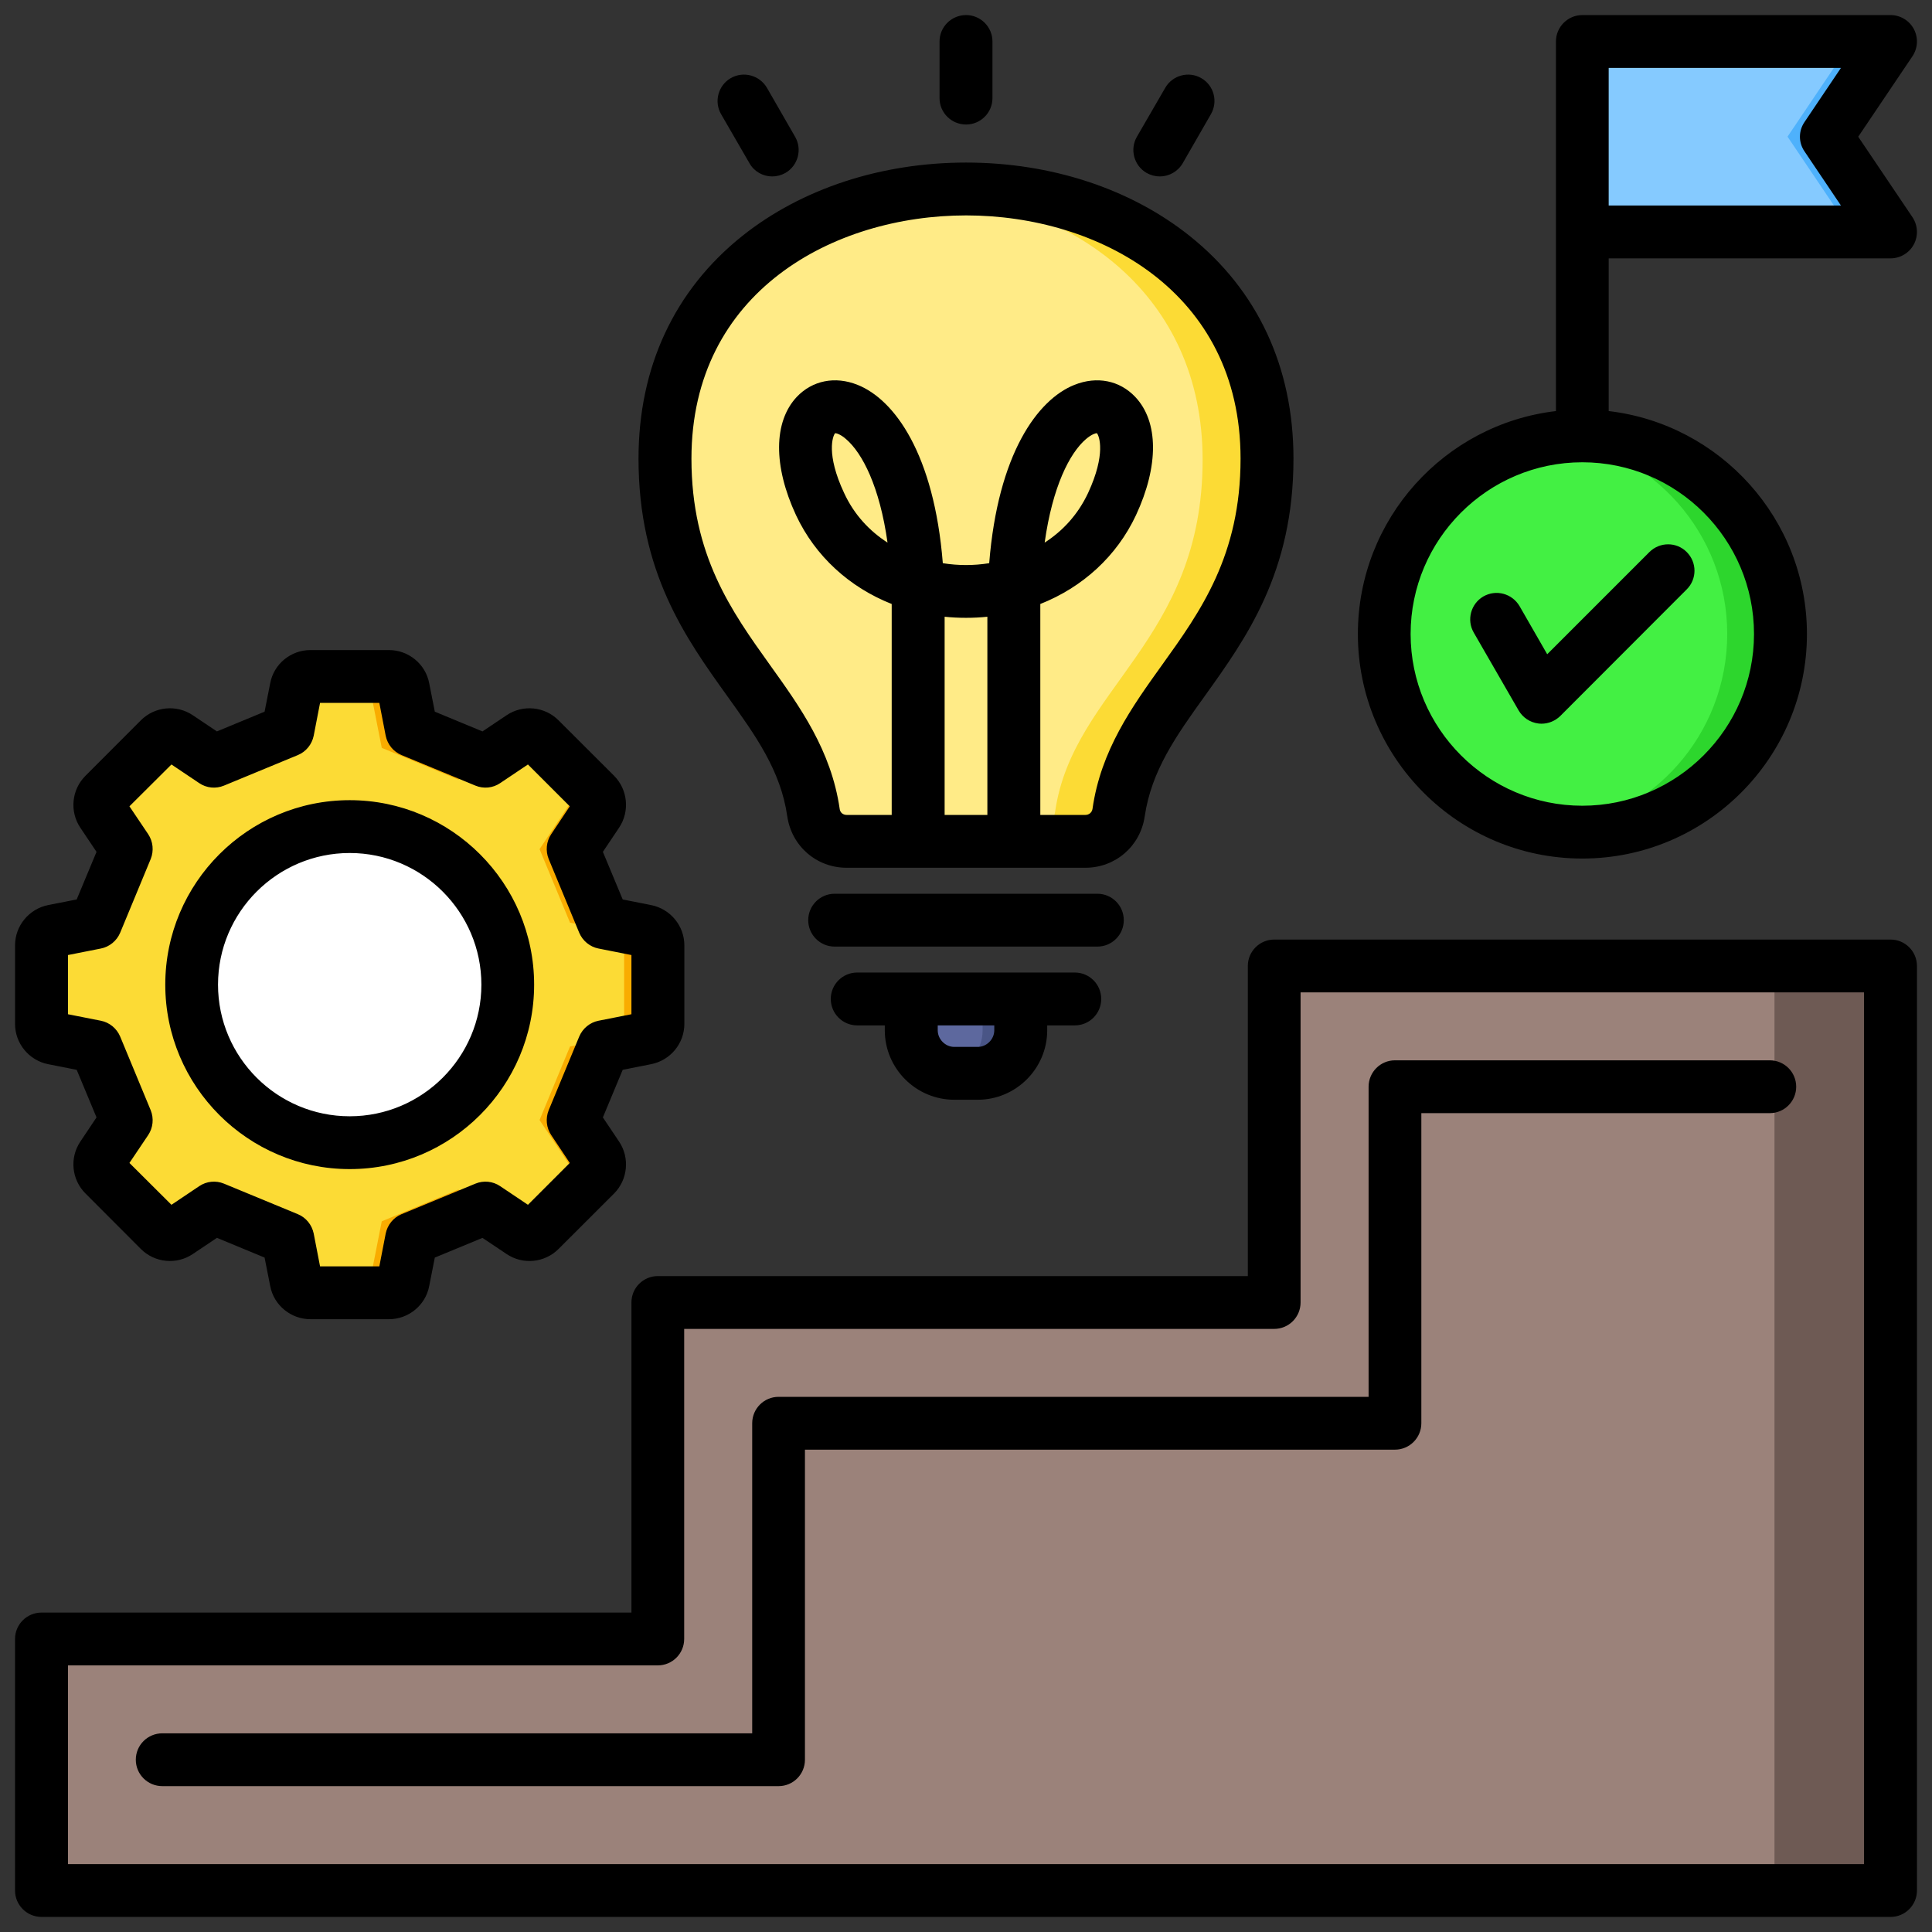
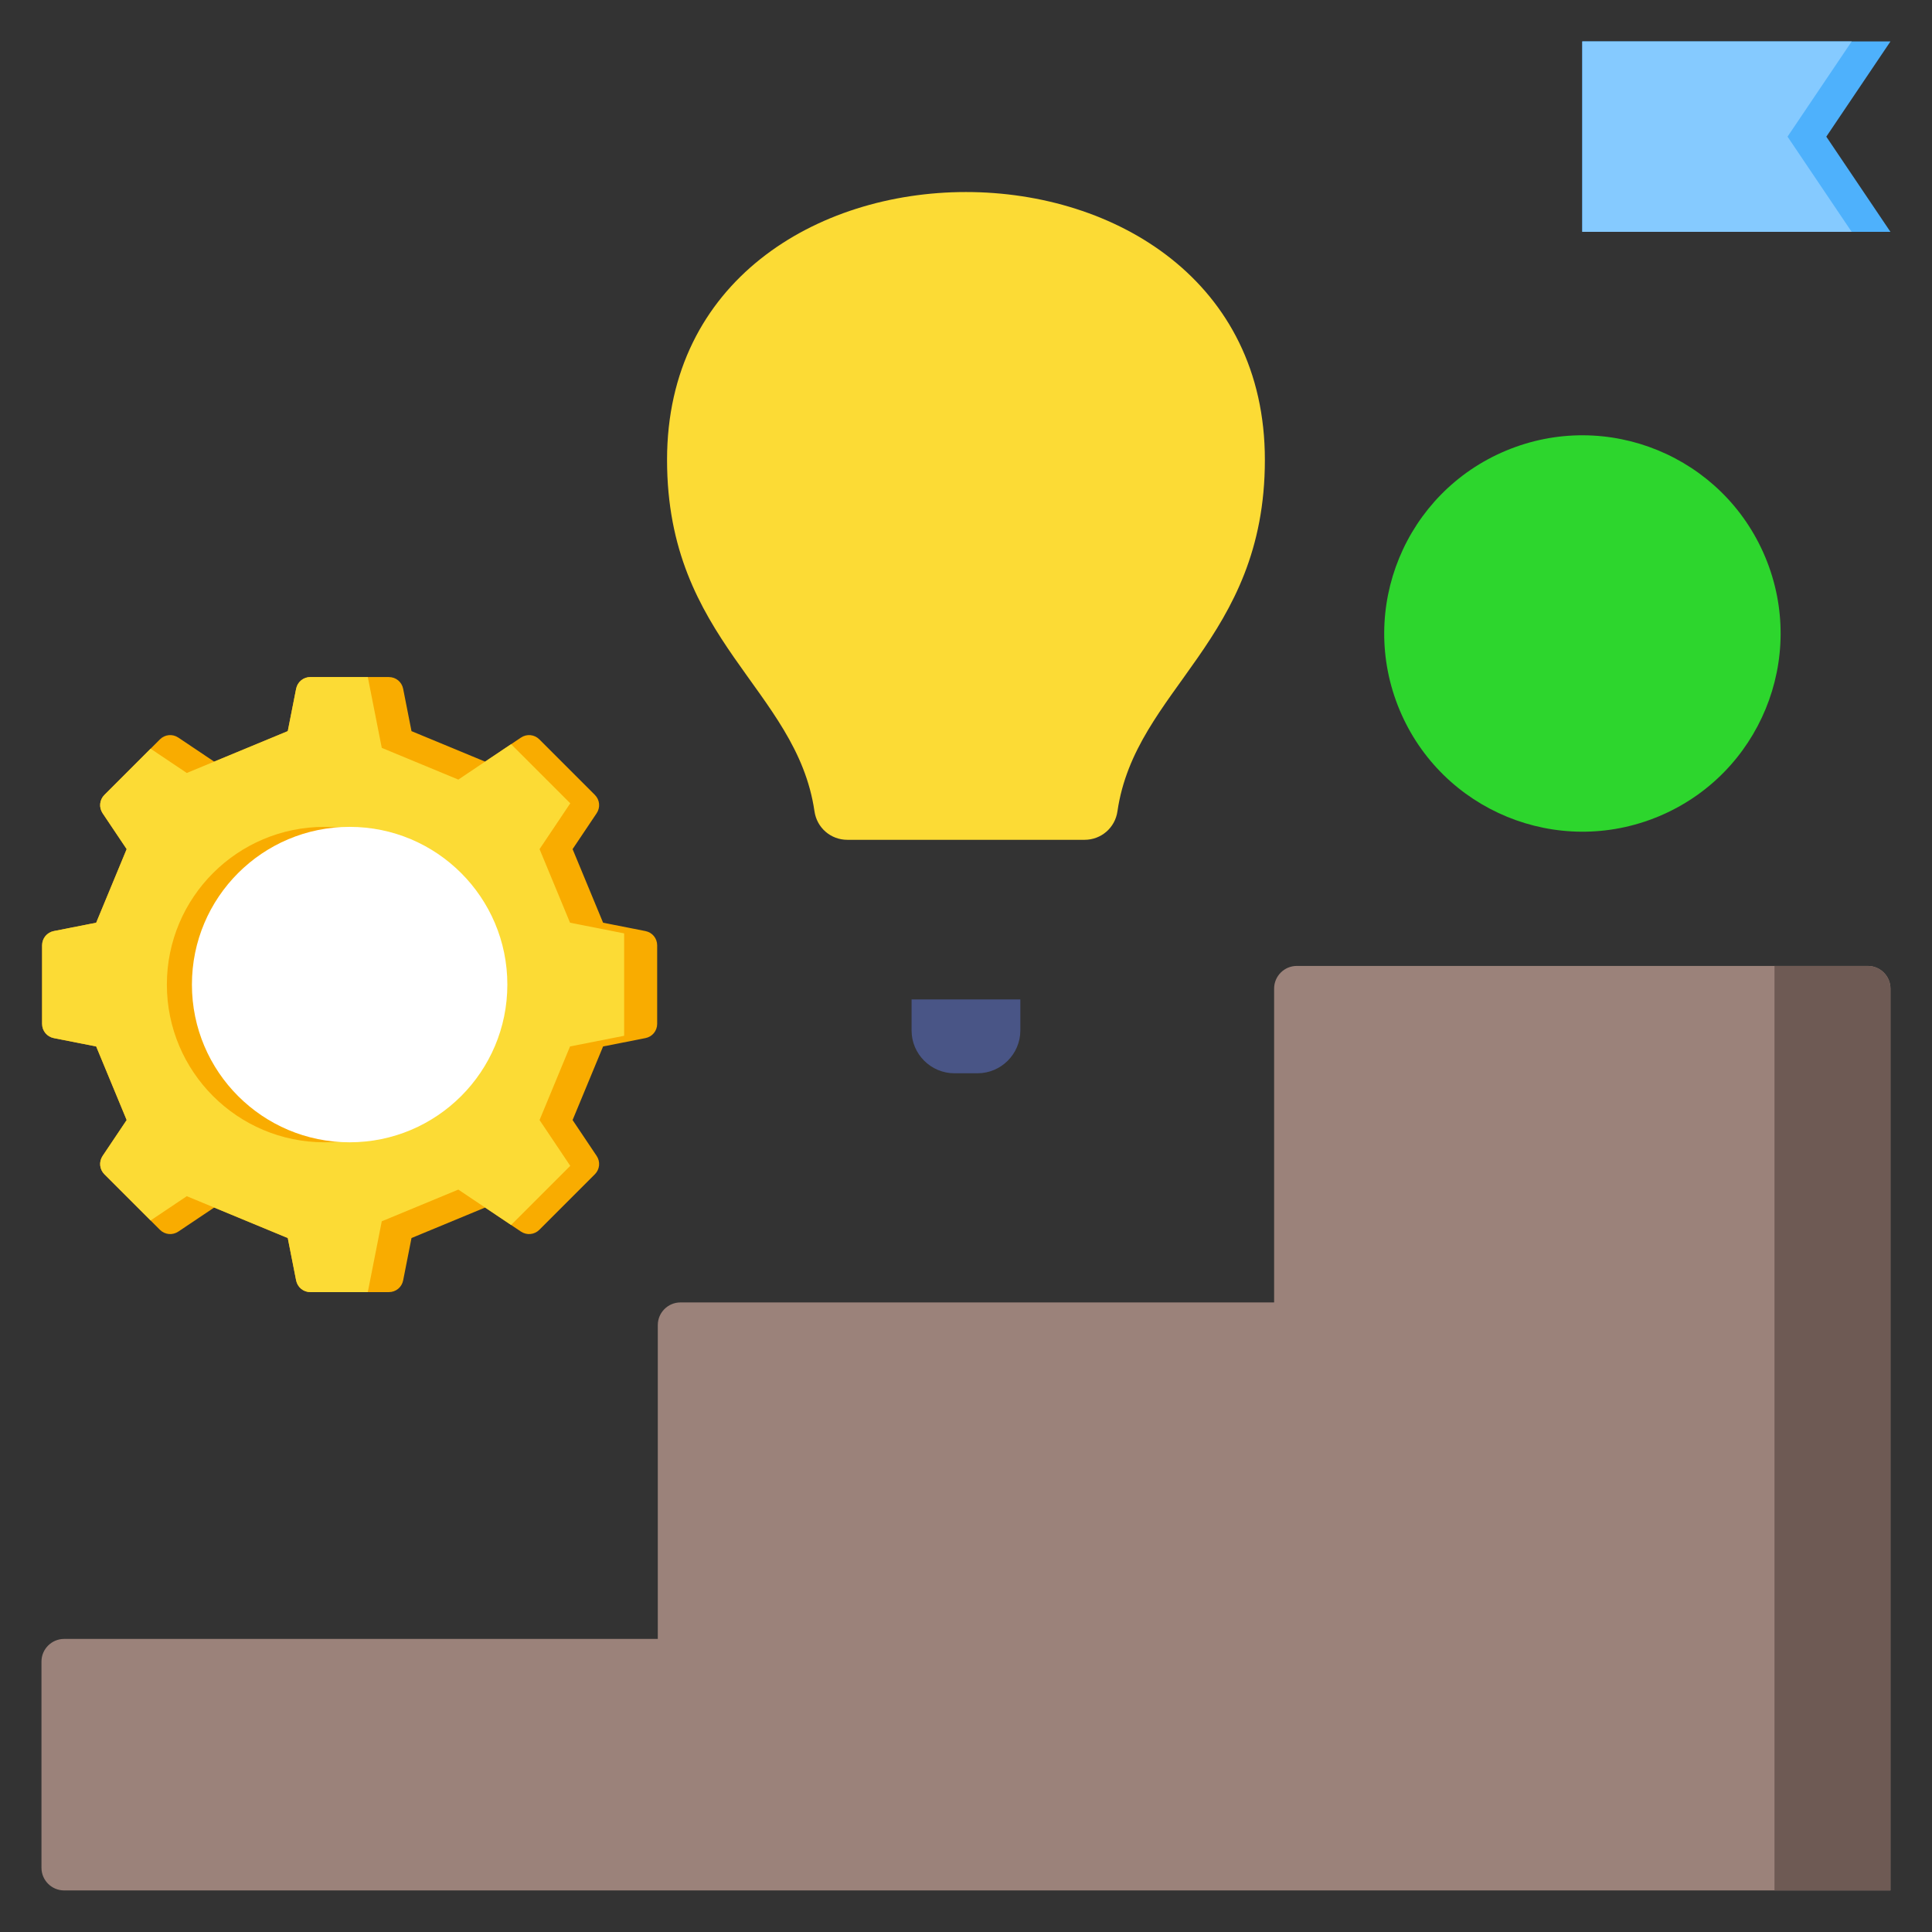
<svg xmlns="http://www.w3.org/2000/svg" id="Layer_1" viewBox="0 0 512 512" data-name="Layer 1">
  <rect x="0" y="0" width="512" height="512" fill="#333333" stroke="none" />
  <path d="m419.323 10.983h81.667l-17 25.231 17 25.231h-81.667z" fill="#4eb1fc" fill-rule="evenodd" />
  <path d="m419.323 10.983h71.392l-17 25.231 17 25.231h-71.392z" fill="#85caff" fill-rule="evenodd" />
  <path d="m10.99 440.333v54.65c0 3.305 2.695 6 6 6h484v-239c0-3.305-2.695-6-6-6h-151.334c-3.304 0-6 2.695-6 6v83.176h-157.333c-3.305 0-6 2.695-6 5.999v83.175h-157.333c-3.305 0-6 2.695-6 6z" fill="#9b827a" fill-rule="evenodd" />
  <path d="m470.259 500.983h30.731v-239c0-3.305-2.696-6-6-6h-24.731z" fill="#6e5a54" fill-rule="evenodd" />
  <circle cx="419.323" cy="167.999" fill="#2dd62d" r="52.51" transform="matrix(.923 -.385 .385 .923 -32.359 174.259)" />
  <g fill-rule="evenodd">
-     <path d="m412.273 220.037c-25.666-3.445-45.46-25.428-45.46-52.038s19.794-48.593 45.46-52.037c25.666 3.445 45.46 25.428 45.46 52.037s-19.794 48.593-45.46 52.038z" fill="#43f043" />
    <path d="m215.846 215.014c-4.724-32.496-39.071-45.145-39.071-93.161 0-47.309 39.607-70.963 79.215-70.963s79.215 23.654 79.215 70.963c0 48.016-34.348 60.665-39.072 93.161-.634 4.362-4.313 7.546-8.721 7.546h-62.845c-4.408 0-8.087-3.184-8.721-7.546z" fill="#fcdb35" />
-     <path d="m215.846 215.014c-4.724-32.496-39.071-45.145-39.071-93.161 0-44.019 34.29-67.554 70.965-70.615 36.675 3.061 70.965 26.597 70.965 70.615 0 48.016-34.348 60.665-39.072 93.161-.634 4.362-4.313 7.546-8.721 7.546h-46.345c-4.408 0-8.087-3.184-8.721-7.546z" fill="#ffeb87" />
    <path d="m241.579 264.861h28.821v8.233c0 6.231-5.102 11.333-11.333 11.333h-6.154c-6.231 0-11.334-5.1-11.334-11.333z" fill="#495586" />
-     <path d="m241.579 264.861h18.821v8.233c0 5.577-4.087 10.248-9.412 11.168-5.324-.921-9.409-5.59-9.409-11.168z" fill="#5d689e" />
    <path d="m128.556 201.838 9.499-6.37c1.547-1.037 3.563-.841 4.88.476l14.702 14.702c1.317 1.317 1.514 3.333.477 4.88l-6.37 9.499 8.08 19.503 11.22 2.212c1.828.36 3.114 1.924 3.114 3.788v20.792c0 1.863-1.286 3.428-3.114 3.788l-11.22 2.212-8.08 19.503 6.37 9.499c1.038 1.547.841 3.563-.477 4.88l-14.702 14.702c-1.317 1.317-3.333 1.514-4.88.477l-9.5-6.371-19.503 8.08-2.212 11.22c-.361 1.828-1.925 3.114-3.788 3.114h-20.791c-1.863 0-3.428-1.286-3.788-3.114l-2.212-11.22-19.503-8.08-9.5 6.371c-1.547 1.037-3.562.841-4.88-.477l-14.702-14.702c-1.317-1.317-1.514-3.333-.477-4.88l6.37-9.499-8.08-19.503-11.22-2.212c-1.828-.36-3.114-1.925-3.114-3.788v-20.792c0-1.863 1.286-3.427 3.114-3.788l11.22-2.212 8.08-19.503-6.37-9.499c-1.038-1.547-.841-3.563.477-4.88l14.702-14.702c1.317-1.317 3.332-1.514 4.879-.476l9.5 6.37 19.503-8.08 2.212-11.22c.36-1.828 1.925-3.114 3.788-3.114h20.792c1.863 0 3.427 1.286 3.788 3.114l2.212 11.22 19.503 8.08z" fill="#f9ac00" />
    <path d="m128.556 201.838 6.893-4.623 15.676 15.675-8.138 12.135 8.08 19.503 14.334 2.826v27.14l-14.334 2.826-8.08 19.503 8.138 12.136-15.675 15.675-13.989-9.381-20.29 8.406-3.7 18.765h-15.209c-1.863 0-3.427-1.286-3.788-3.114l-2.212-11.22-26.762-11.087-9.59 6.431-12.232-12.232c-1.317-1.317-1.514-3.333-.477-4.88l6.37-9.499-8.08-19.503-11.22-2.212c-1.827-.36-3.113-1.925-3.113-3.788v-20.792c0-1.863 1.286-3.428 3.113-3.788l11.22-2.212 8.08-19.503-6.37-9.499c-1.038-1.547-.841-3.563.477-4.88l12.232-12.232 9.59 6.431 7.259-3.007 19.503-8.08 2.212-11.219c.36-1.828 1.925-3.114 3.788-3.114h15.209l3.7 18.766 20.29 8.406 7.096-4.758z" fill="#fcdb35" />
  </g>
  <circle cx="86.019" cy="260.924" fill="#f9ac00" r="41.796" />
  <circle cx="92.657" cy="260.924" fill="#fff" r="41.796" />
-   <path d="m206.33 370.177h156.362v-82.182c0-3.861 3.133-6.999 6.989-6.999h99.341c3.856 0 6.989 3.138 6.989 6.999s-3.133 6.999-6.989 6.999h-92.352v82.182c0 3.861-3.133 6.998-6.989 6.998h-156.362v82.172c0 3.87-3.133 6.999-6.989 6.999h-163.303c-3.904 0-7.037-3.128-7.037-6.999s3.133-6.999 7.037-6.999h156.314v-82.172c0-3.871 3.133-6.999 6.989-6.999zm184.222-202.543c-1.928-3.345-.771-7.63 2.555-9.568 3.374-1.933 7.616-.781 9.592 2.569l7.326 12.749 27.089-27.088c2.747-2.728 7.182-2.728 9.881 0 2.747 2.738 2.747 7.172 0 9.9l-33.499 33.543c-1.35 1.316-3.133 2.049-4.965 2.049-.289 0-.627-.019-.916-.063-2.169-.289-4.049-1.557-5.157-3.441l-11.906-20.649zm28.776-45.125c-25.064 0-45.501 20.418-45.501 45.506s20.437 45.511 45.501 45.511 45.501-20.422 45.501-45.511-20.389-45.506-45.501-45.506zm6.989-104.513h61.552l-9.64 14.32c-1.639 2.371-1.639 5.461 0 7.828l9.64 14.325h-61.552zm-6.989 209.527c32.824 0 59.528-26.698 59.528-59.508 0-30.439-22.992-55.609-52.538-59.079v-40.469h74.71c2.555 0 4.965-1.431 6.17-3.721 1.205-2.28 1.06-5.051-.386-7.201l-14.364-21.309 14.364-21.319c1.446-2.15 1.591-4.921.386-7.201-1.205-2.289-3.615-3.721-6.17-3.721h-81.699c-3.856 0-6.989 3.142-6.989 7.003v97.938c-29.547 3.47-52.49 28.641-52.49 59.079 0 32.81 26.655 59.508 59.479 59.508zm-228.23-197.26c-1.928-3.335-.771-7.625 2.555-9.558 3.374-1.928 7.616-.776 9.592 2.559l7.471 12.99c1.928 3.34.771 7.63-2.555 9.563-1.109.626-2.314.94-3.519.94-2.41 0-4.772-1.263-6.025-3.499zm57.889-4.266v-15c0-3.861 3.133-7.003 7.037-7.003 3.856 0 6.989 3.142 6.989 7.003v15c0 3.861-3.133 6.999-6.989 6.999-3.904 0-7.037-3.138-7.037-6.999zm52.298 10.257 7.519-12.99c1.928-3.335 6.218-4.487 9.544-2.559 3.374 1.933 4.483 6.223 2.555 9.558l-7.471 12.995c-1.301 2.236-3.663 3.499-6.073 3.499-1.205 0-2.41-.313-3.519-.94-3.326-1.933-4.483-6.223-2.555-9.563zm-10.46 214.602h-69.649c-3.856 0-6.989-3.143-6.989-6.999s3.133-7.004 6.989-7.004h69.649c3.856 0 6.989 3.133 6.989 7.004s-3.133 6.999-6.989 6.999zm-27.329 22.177c0 2.391-2.024 4.41-4.386 4.41h-6.218c-2.362 0-4.386-2.019-4.386-4.41v-1.297h14.99zm-10.604 18.412h6.218c10.122 0 18.412-8.262 18.412-18.412v-1.297h7.326c3.856 0 6.989-3.133 6.989-7.003s-3.133-6.999-6.989-6.999h-57.696c-3.856 0-6.989 3.142-6.989 6.999s3.133 7.003 6.989 7.003h7.326v1.297c0 10.151 8.29 18.412 18.413 18.412zm-17.69-147.652c-4.675-3.008-8.821-7.307-11.52-13.178-4.82-10.291-2.988-15.14-2.362-15.819.338.01 1.398.26 2.892 1.571 4.338 3.716 8.917 12.638 10.99 27.426zm41.645 0c2.072-14.778 6.603-23.71 10.941-27.426 1.542-1.311 2.555-1.562 2.892-1.571.627.68 2.458 5.529-2.314 15.819-2.747 5.871-6.844 10.17-11.52 13.178zm-20.823-86.708c-35.09 0-72.783 20.172-72.783 64.458 0 25.633 10.604 40.411 20.823 54.703 7.953 11.096 16.195 22.567 18.461 38.107v.01c.096.94.868 1.6 1.832 1.6h11.954v-55.898c-11.183-4.42-20.244-12.633-25.353-23.531-6.073-13.048-5.977-24.77.193-31.349 4.145-4.367 10.17-5.572 16.099-3.2 9.833 3.909 20.292 18.369 22.606 47.27 4.194.651 8.098.651 12.291 0 2.314-28.901 12.773-43.361 22.606-47.27 5.977-2.371 11.954-1.166 16.099 3.2 6.218 6.579 6.266 18.302.193 31.349-5.109 10.898-14.171 19.111-25.353 23.531v55.898h11.954c.964 0 1.735-.66 1.88-1.61 2.217-15.54 10.46-27.011 18.413-38.107 10.266-14.291 20.822-29.07 20.822-54.703 0-44.286-37.693-64.458-72.734-64.458zm5.64 158.878h-11.327v-52.519c3.711.381 7.616.381 11.327 0zm-53.02.41c1.157 7.871 7.76 13.593 15.713 13.593h63.287c7.953 0 14.556-5.712 15.713-13.593 1.783-12.166 8.339-21.348 15.954-31.966 10.99-15.342 23.474-32.733 23.474-62.863 0-24.278-9.544-44.706-27.571-59.07-15.713-12.498-36.729-19.391-59.19-19.391s-43.525 6.893-59.238 19.391c-18.027 14.364-27.571 34.791-27.571 59.07 0 30.13 12.484 47.521 23.473 62.863 7.616 10.618 14.219 19.801 15.954 31.966zm-115.97 9.683c-19.232 0-34.897 15.651-34.897 34.887s15.665 34.883 34.897 34.883 34.897-15.651 34.897-34.883-15.665-34.887-34.897-34.887zm0 83.767c26.944 0 48.875-21.931 48.875-48.88s-21.931-48.889-48.875-48.889-48.875 21.931-48.875 48.889 21.931 48.88 48.875 48.88zm-74.663-56.727v15.689l8.724 1.721c2.265.449 4.193 2.02 5.109 4.189l8.098 19.54c.867 2.159.627 4.627-.675 6.579l-4.965 7.38 11.134 11.091 7.375-4.95c1.928-1.301 4.386-1.552 6.555-.651l19.569 8.088c2.169.901 3.711 2.82 4.194 5.11l1.687 8.719h15.713l1.687-8.71c.482-2.299 2.024-4.218 4.193-5.119l19.57-8.088c2.169-.901 4.627-.651 6.555.651l7.375 4.95 11.086-11.091-4.917-7.38c-1.301-1.952-1.542-4.42-.675-6.579l8.098-19.54c.916-2.169 2.844-3.74 5.109-4.189l8.724-1.721v-15.689l-8.724-1.726c-2.266-.443-4.194-2.015-5.109-4.179l-8.098-19.55c-.868-2.159-.627-4.627.675-6.579l4.917-7.379-11.086-11.086-7.375 4.95c-1.928 1.306-4.386 1.547-6.555.646l-19.57-8.088c-2.169-.901-3.711-2.82-4.193-5.109l-1.687-8.719h-15.713l-1.687 8.719c-.482 2.29-2.024 4.208-4.194 5.109l-19.569 8.088c-2.169.901-4.627.66-6.555-.646l-7.375-4.95-11.134 11.086 4.965 7.379c1.301 1.952 1.542 4.42.675 6.579l-8.098 19.55c-.916 2.164-2.844 3.735-5.109 4.179l-8.724 1.726zm-5.254 28.925 7.567 1.494 5.254 12.609-4.29 6.411c-2.892 4.3-2.314 10.079 1.35 13.737l14.701 14.73c3.664 3.663 9.447 4.222 13.737 1.34l6.411-4.299 12.629 5.23 1.494 7.563c.964 5.08 5.495 8.768 10.652 8.768h20.822c5.158 0 9.689-3.678 10.652-8.768l1.494-7.563 12.628-5.22 6.411 4.29c4.29 2.883 10.074 2.323 13.737-1.34l14.749-14.73c3.615-3.658 4.194-9.438 1.301-13.747l-4.29-6.401 5.254-12.609 7.52-1.494c5.109-.998 8.821-5.49 8.821-10.667v-20.832c0-5.177-3.712-9.659-8.821-10.667l-7.52-1.489-5.254-12.614 4.29-6.396c2.892-4.314 2.314-10.093-1.301-13.752l-14.749-14.72c-3.663-3.668-9.447-4.227-13.737-1.35l-6.411 4.299-12.628-5.23-1.494-7.562c-.964-5.076-5.495-8.768-10.652-8.768h-20.822c-5.206 0-9.688 3.692-10.652 8.768l-1.494 7.562-12.629 5.23-6.411-4.299c-4.29-2.878-10.074-2.318-13.737 1.35l-14.701 14.72c-3.663 3.658-4.242 9.438-1.35 13.752l4.29 6.396-5.254 12.614-7.567 1.489c-5.061 1.007-8.772 5.49-8.772 10.667v20.832c0 5.177 3.711 9.669 8.772 10.667zm481.233 211.981v-231.01h-149.325v82.182c0 3.871-3.133 6.999-6.989 6.999h-156.362v82.172c0 3.871-3.133 6.999-6.989 6.999h-156.314v52.659h475.979zm7.037-245.007h-163.351c-3.856 0-6.989 3.138-6.989 6.999v82.182h-156.362c-3.856 0-6.989 3.128-6.989 6.999v82.172h-156.315c-3.904 0-7.037 3.138-7.037 6.998v66.661c0 3.856 3.133 6.999 7.037 6.999h490.005c3.856 0 6.989-3.143 6.989-6.999v-245.012c0-3.861-3.133-6.999-6.989-6.999z" fill-rule="evenodd" />
</svg>